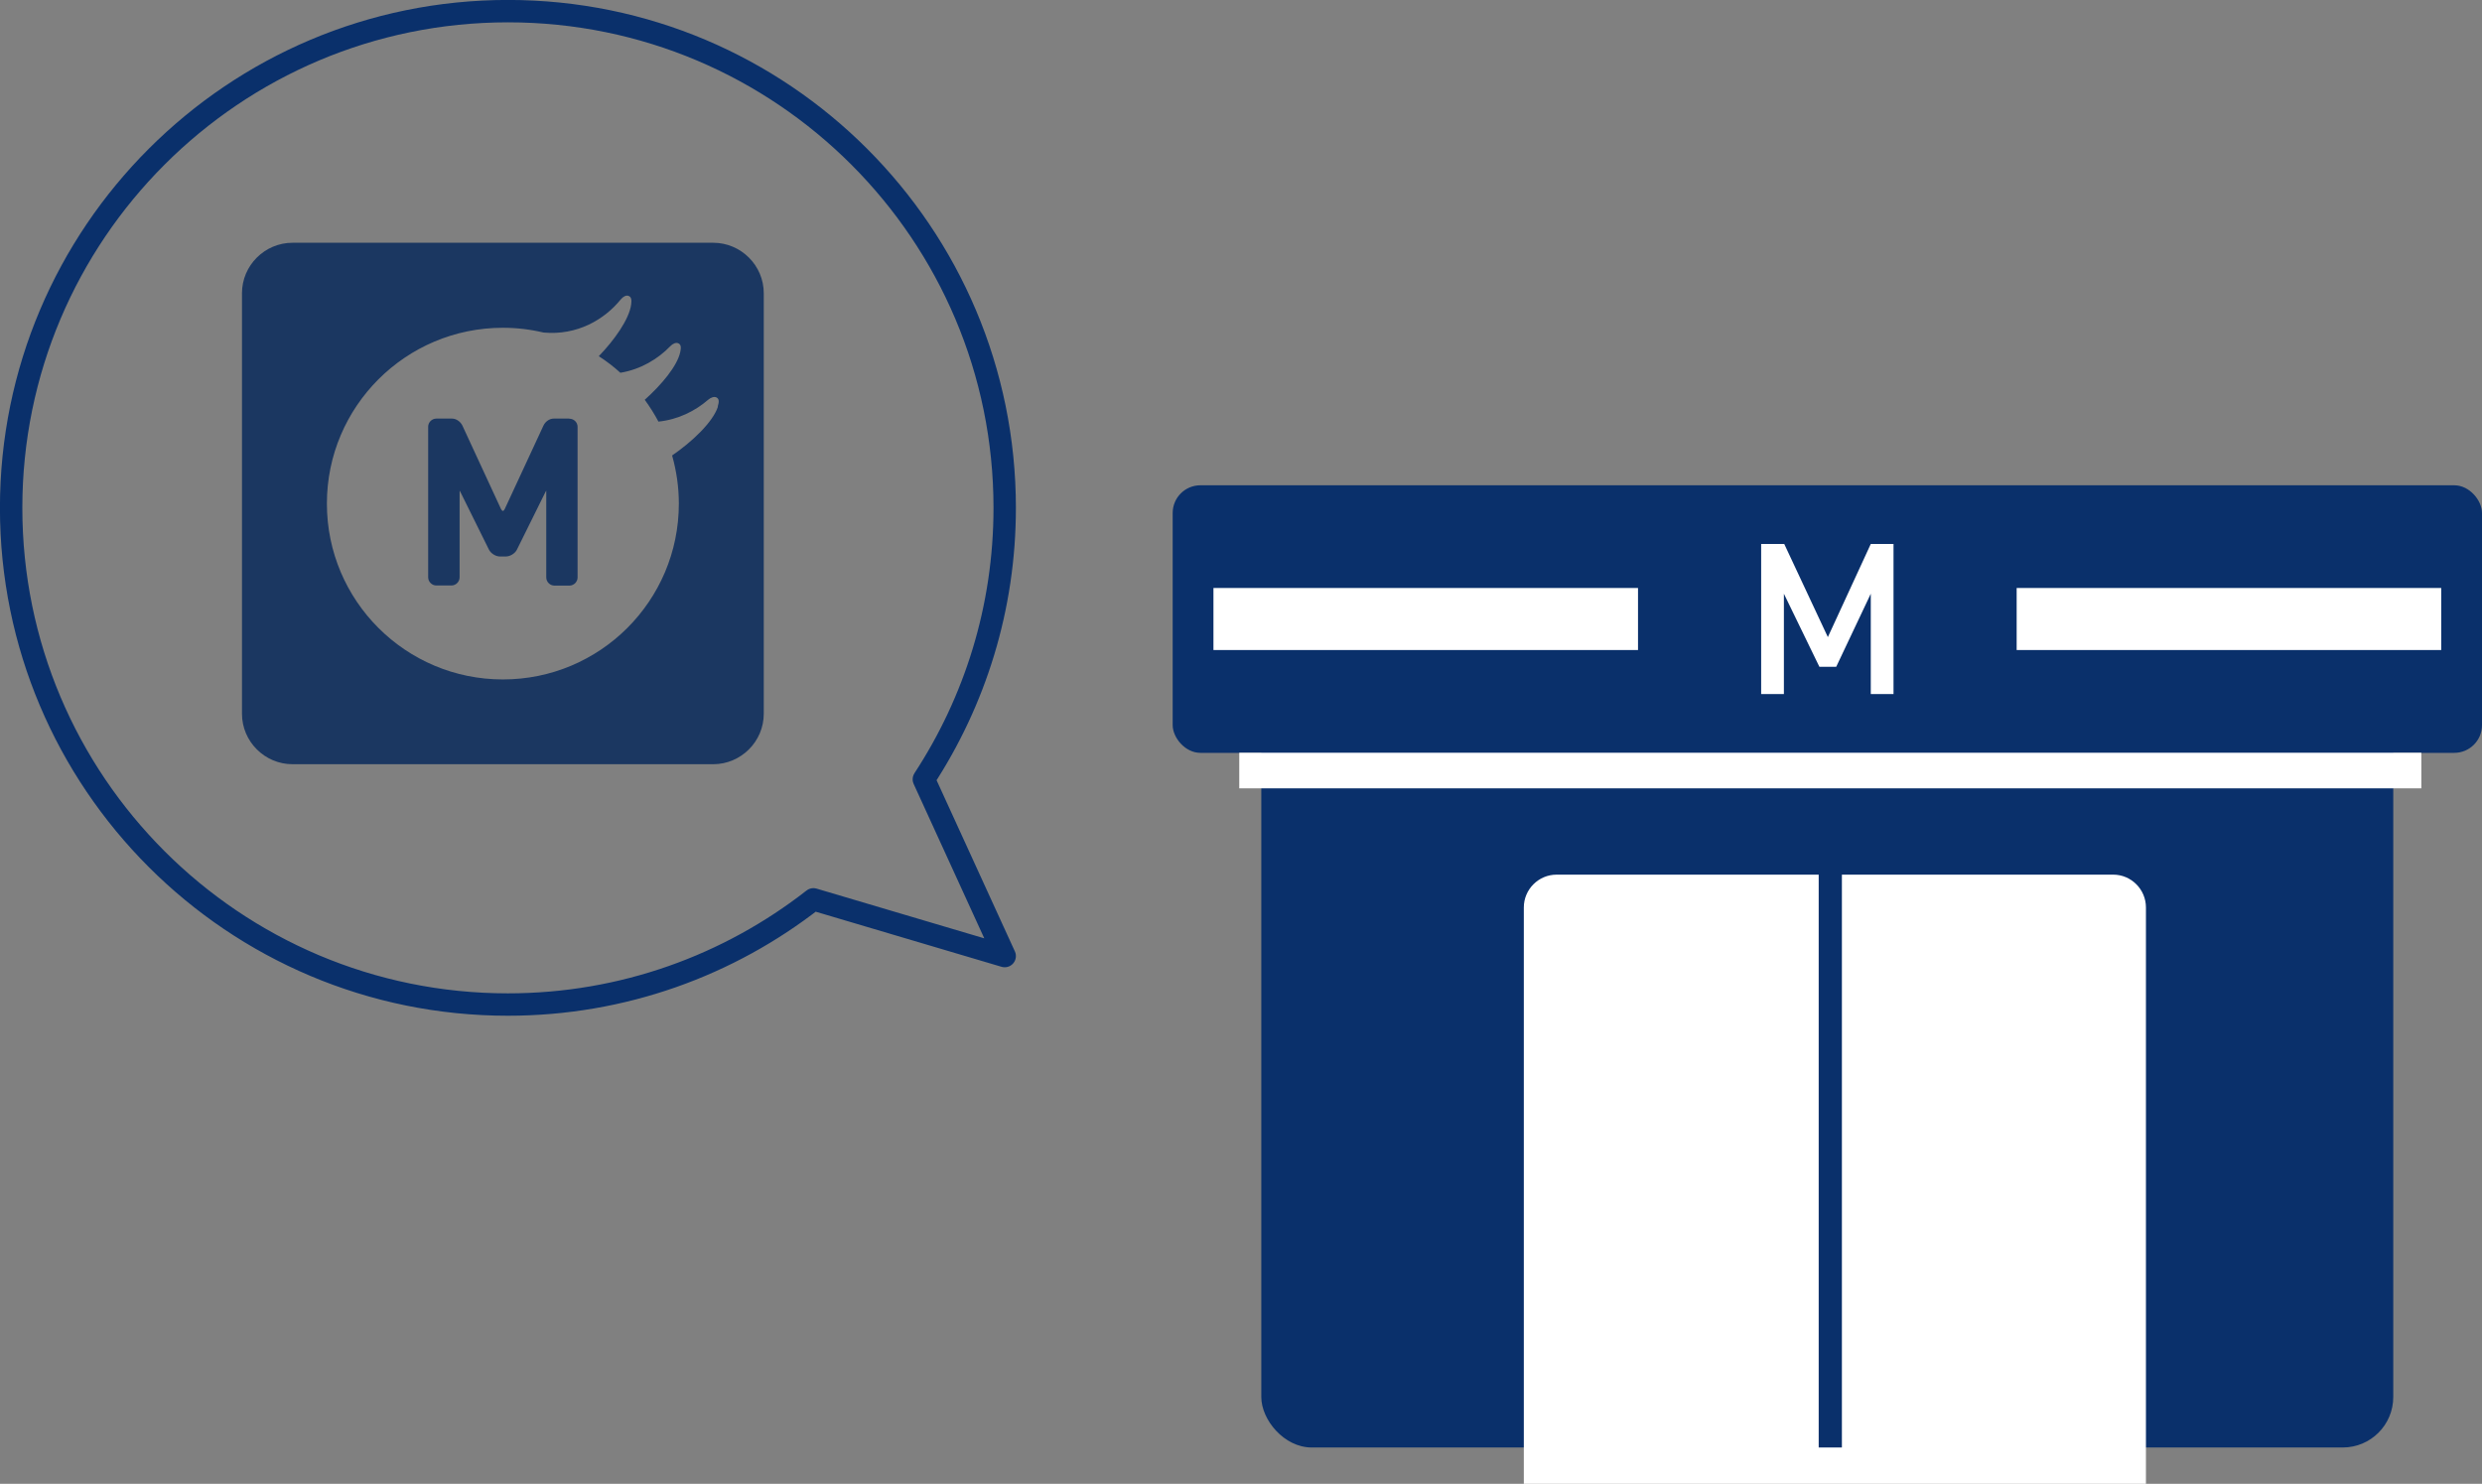
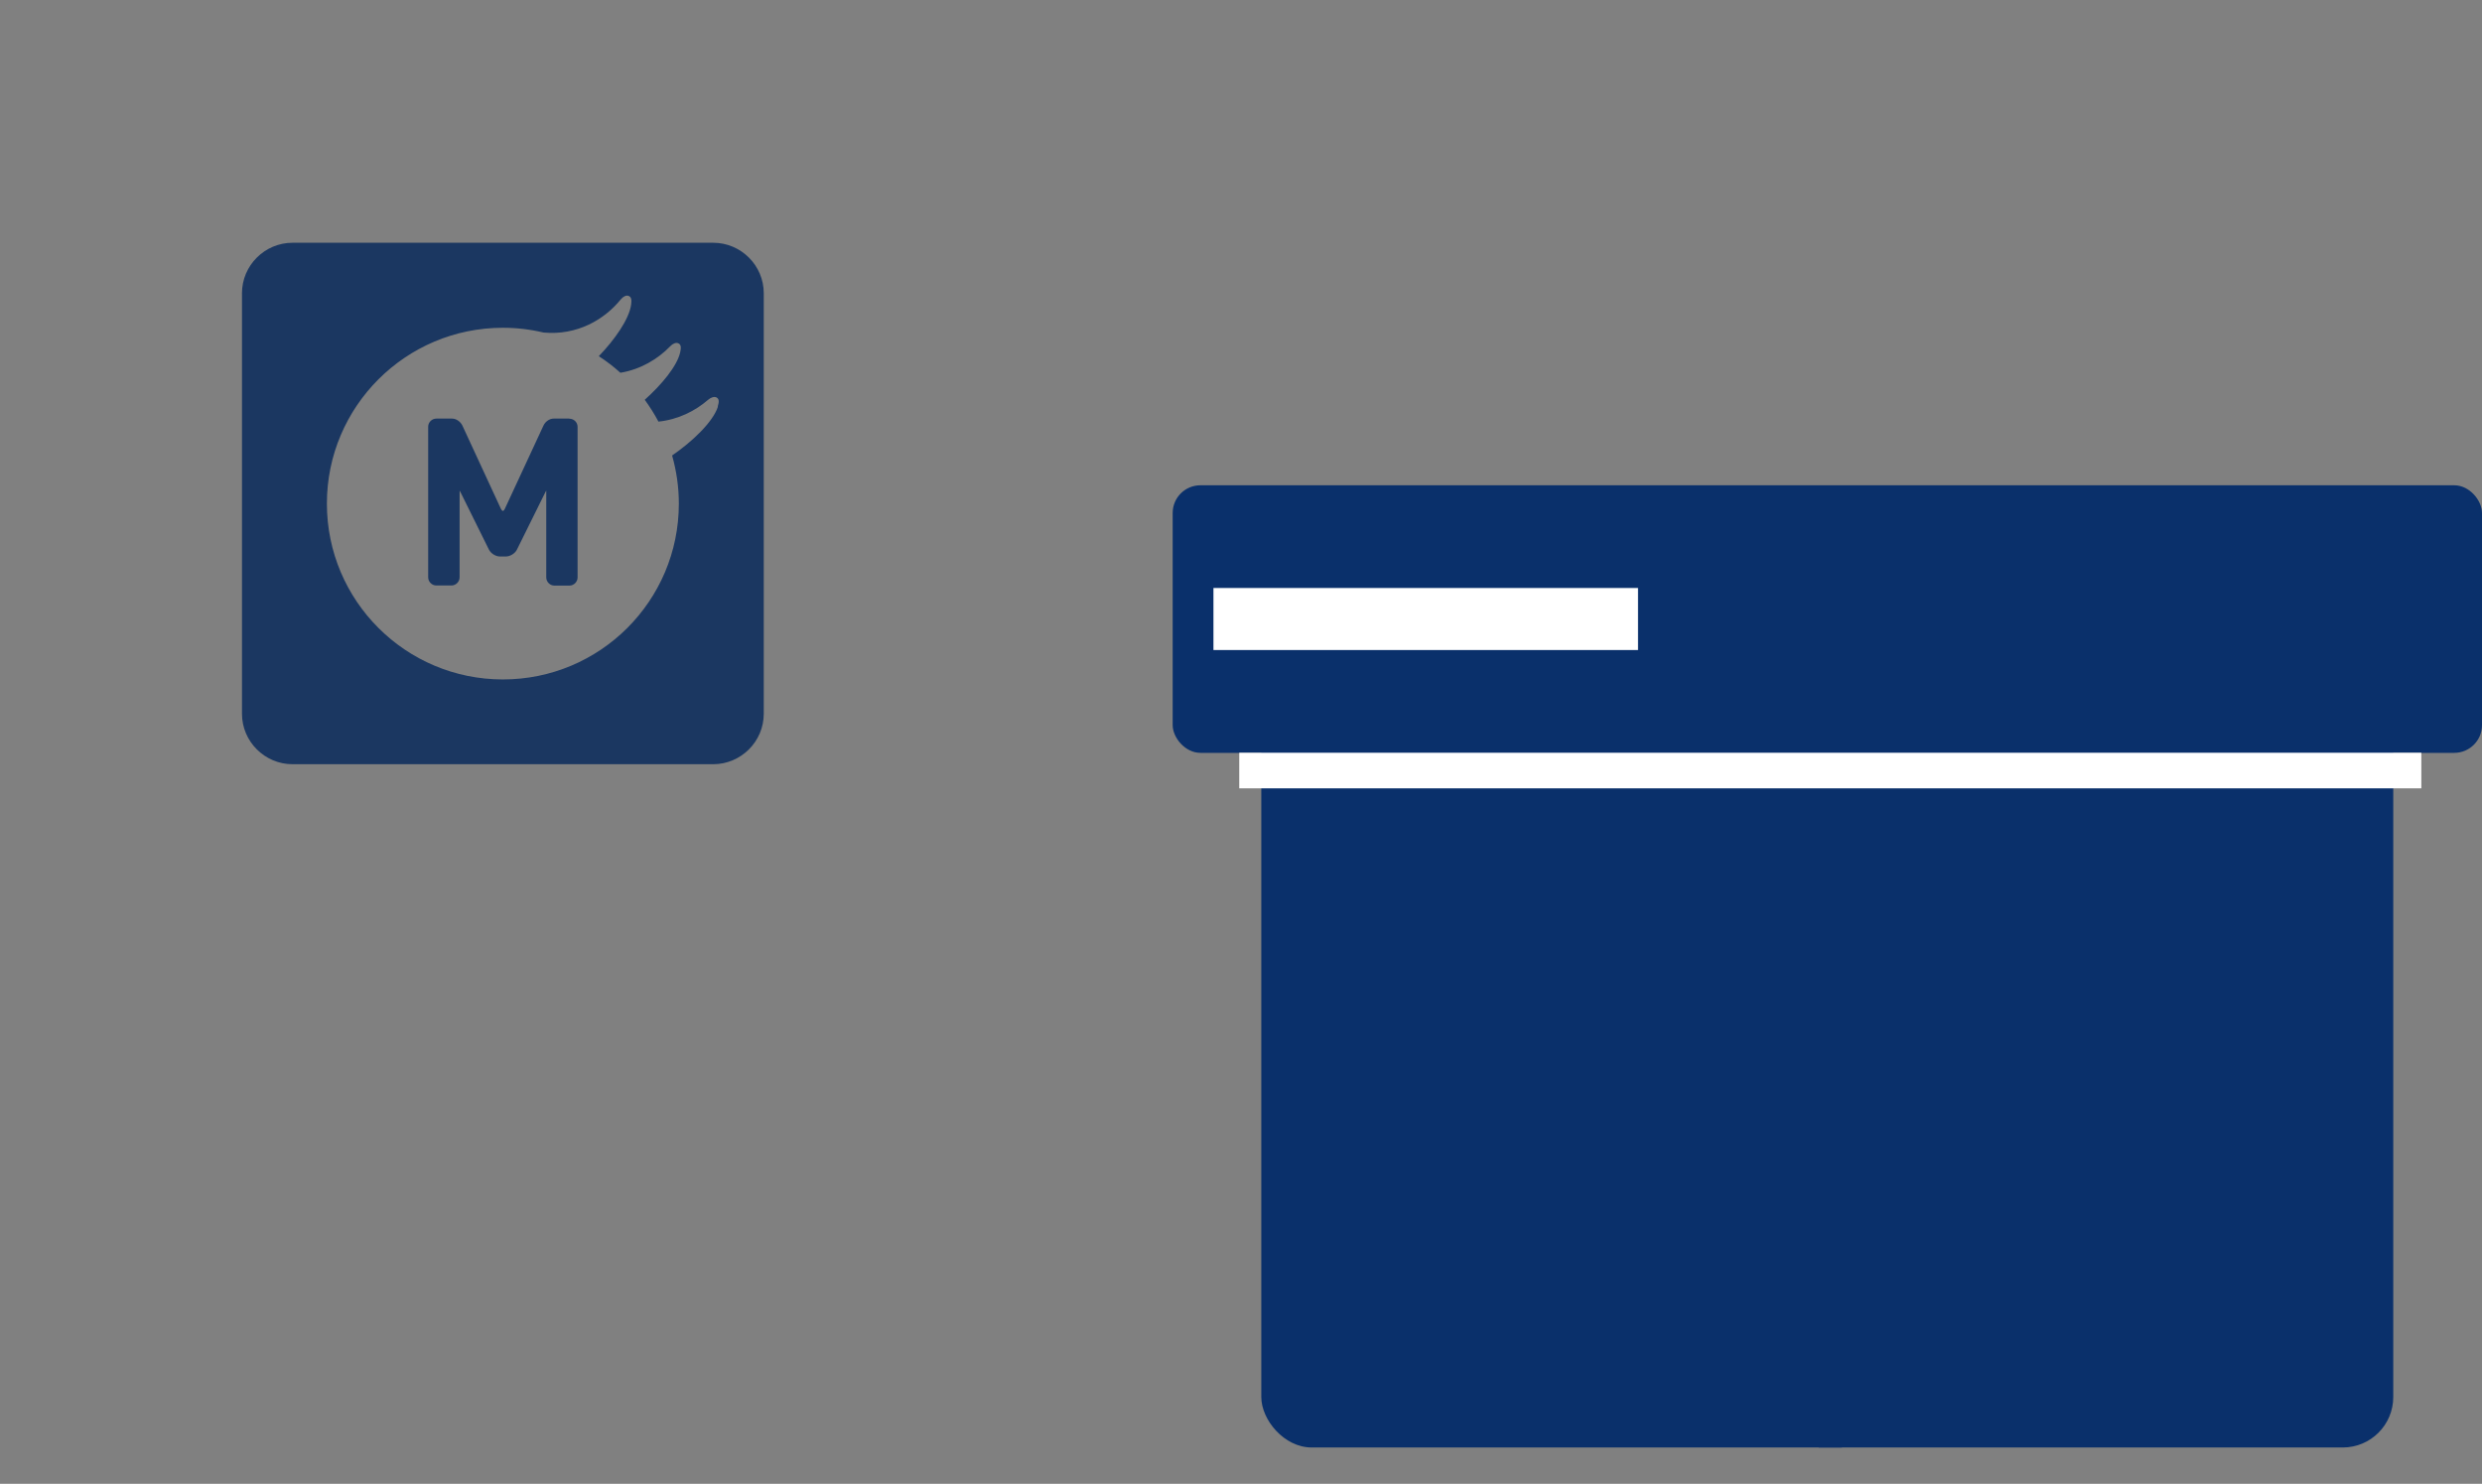
<svg xmlns="http://www.w3.org/2000/svg" id="_レイヤー_2" data-name="レイヤー 2" viewBox="0 0 213.96 127.93">
  <rect x="0" y="0" width="213.96" height="127.93" fill="#808080" stroke="none" />
  <defs>
    <style>
      .cls-1 {
        stroke-width: 2.11px;
      }

      .cls-1, .cls-2 {
        stroke-miterlimit: 10;
      }

      .cls-1, .cls-2, .cls-3 {
        stroke: #0a306b;
      }

      .cls-1, .cls-4 {
        fill: #fff;
      }

      .cls-2 {
        stroke-width: 2px;
      }

      .cls-2, .cls-3 {
        fill: none;
      }

      .cls-3 {
        stroke-linecap: round;
        stroke-linejoin: round;
        stroke-width: 1.93px;
      }

      .cls-5 {
        fill: #1b3761;
      }

      .cls-5, .cls-6, .cls-4 {
        stroke-width: 0px;
      }

      .cls-6 {
        fill: #0a306b;
      }
    </style>
  </defs>
  <g id="_レイヤー_1-2" data-name="レイヤー 1">
    <g>
      <g>
        <rect class="cls-6" x="108.73" y="49.07" width="97.58" height="75.73" rx="4.35" ry="4.35" />
-         <path class="cls-4" d="m184.99,127.93v-49.69c0-1.56-1.27-2.83-2.82-2.83h-47.98c-1.56,0-2.83,1.27-2.83,2.83v49.69h53.63Z" />
        <rect class="cls-6" x="101.09" y="41.84" width="112.87" height="23.07" rx="2.39" ry="2.39" />
        <rect class="cls-1" x="103.55" y="49.64" width="38.71" height="7.46" />
-         <rect class="cls-1" x="172.79" y="49.64" width="38.71" height="7.46" />
        <rect class="cls-4" x="106.83" y="64.9" width="101.9" height="3.07" />
        <line class="cls-2" x1="157.78" y1="72.42" x2="157.78" y2="124.8" />
-         <polygon class="cls-4" points="163.23 59.84 161.27 59.84 161.27 51.19 158.29 57.49 156.84 57.49 153.78 51.19 153.78 59.84 151.82 59.84 151.82 46.9 153.81 46.9 157.57 54.93 161.27 46.9 163.23 46.9 163.23 59.84" />
      </g>
-       <path class="cls-3" d="m86.61,82.43l-6.97-15.24c4.4-6.73,6.97-14.76,6.97-23.4C86.61,20.14,67.43.96,43.79.96S.96,20.14.96,43.79s19.17,42.82,42.82,42.82c9.93,0,19.07-3.39,26.34-9.07l16.49,4.89Z" />
      <g>
        <path class="cls-5" d="m49.07,36.09h-1.34c-.37,0-.73.27-.88.6l-3.34,7.2c-.05.1-.11.16-.16.16-.05,0-.11-.07-.16-.16l-3.33-7.2c-.16-.33-.52-.6-.89-.6h-1.35c-.39,0-.71.32-.71.7v12.98c0,.39.32.71.71.71h1.29c.39,0,.71-.32.71-.71v-7.36c0-.05,0-.09,0-.11.01.02.03.05.06.1l2.47,4.99c.17.33.58.59.96.59h.49c.37,0,.8-.26.96-.59l2.47-4.99s.04-.08.06-.1c0,.03,0,.07,0,.12v7.36c0,.39.32.71.71.71h1.28c.39,0,.71-.32.71-.71v-12.98c0-.39-.32-.7-.71-.7" />
        <path class="cls-5" d="m61.47,20.93H25.22c-2.4,0-4.36,1.96-4.36,4.35v36.26c0,2.39,1.96,4.35,4.36,4.35h36.26c2.4,0,4.36-1.96,4.36-4.35V25.28c0-2.39-1.96-4.35-4.36-4.35m.41,14.13c-.43,1.33-2.23,3.03-3.95,4.21.37,1.32.58,2.71.58,4.15,0,8.38-6.79,15.16-15.17,15.16s-15.17-6.79-15.17-15.16,6.8-15.16,15.17-15.16c1.2,0,2.37.14,3.5.41,2.91.27,5.25-1.12,6.65-2.84.22-.27.47-.38.65-.33.29.08.31.36.26.75-.17,1.27-1.43,3.05-2.79,4.46.66.43,1.28.9,1.86,1.43,1.75-.29,3.24-1.19,4.29-2.28.24-.25.5-.34.68-.27.28.1.27.39.19.77-.27,1.22-1.63,2.83-3.06,4.11.44.6.83,1.22,1.18,1.88,1.69-.17,3.18-.92,4.28-1.88.26-.22.53-.29.71-.21.27.13.24.41.12.79" />
      </g>
    </g>
  </g>
</svg>